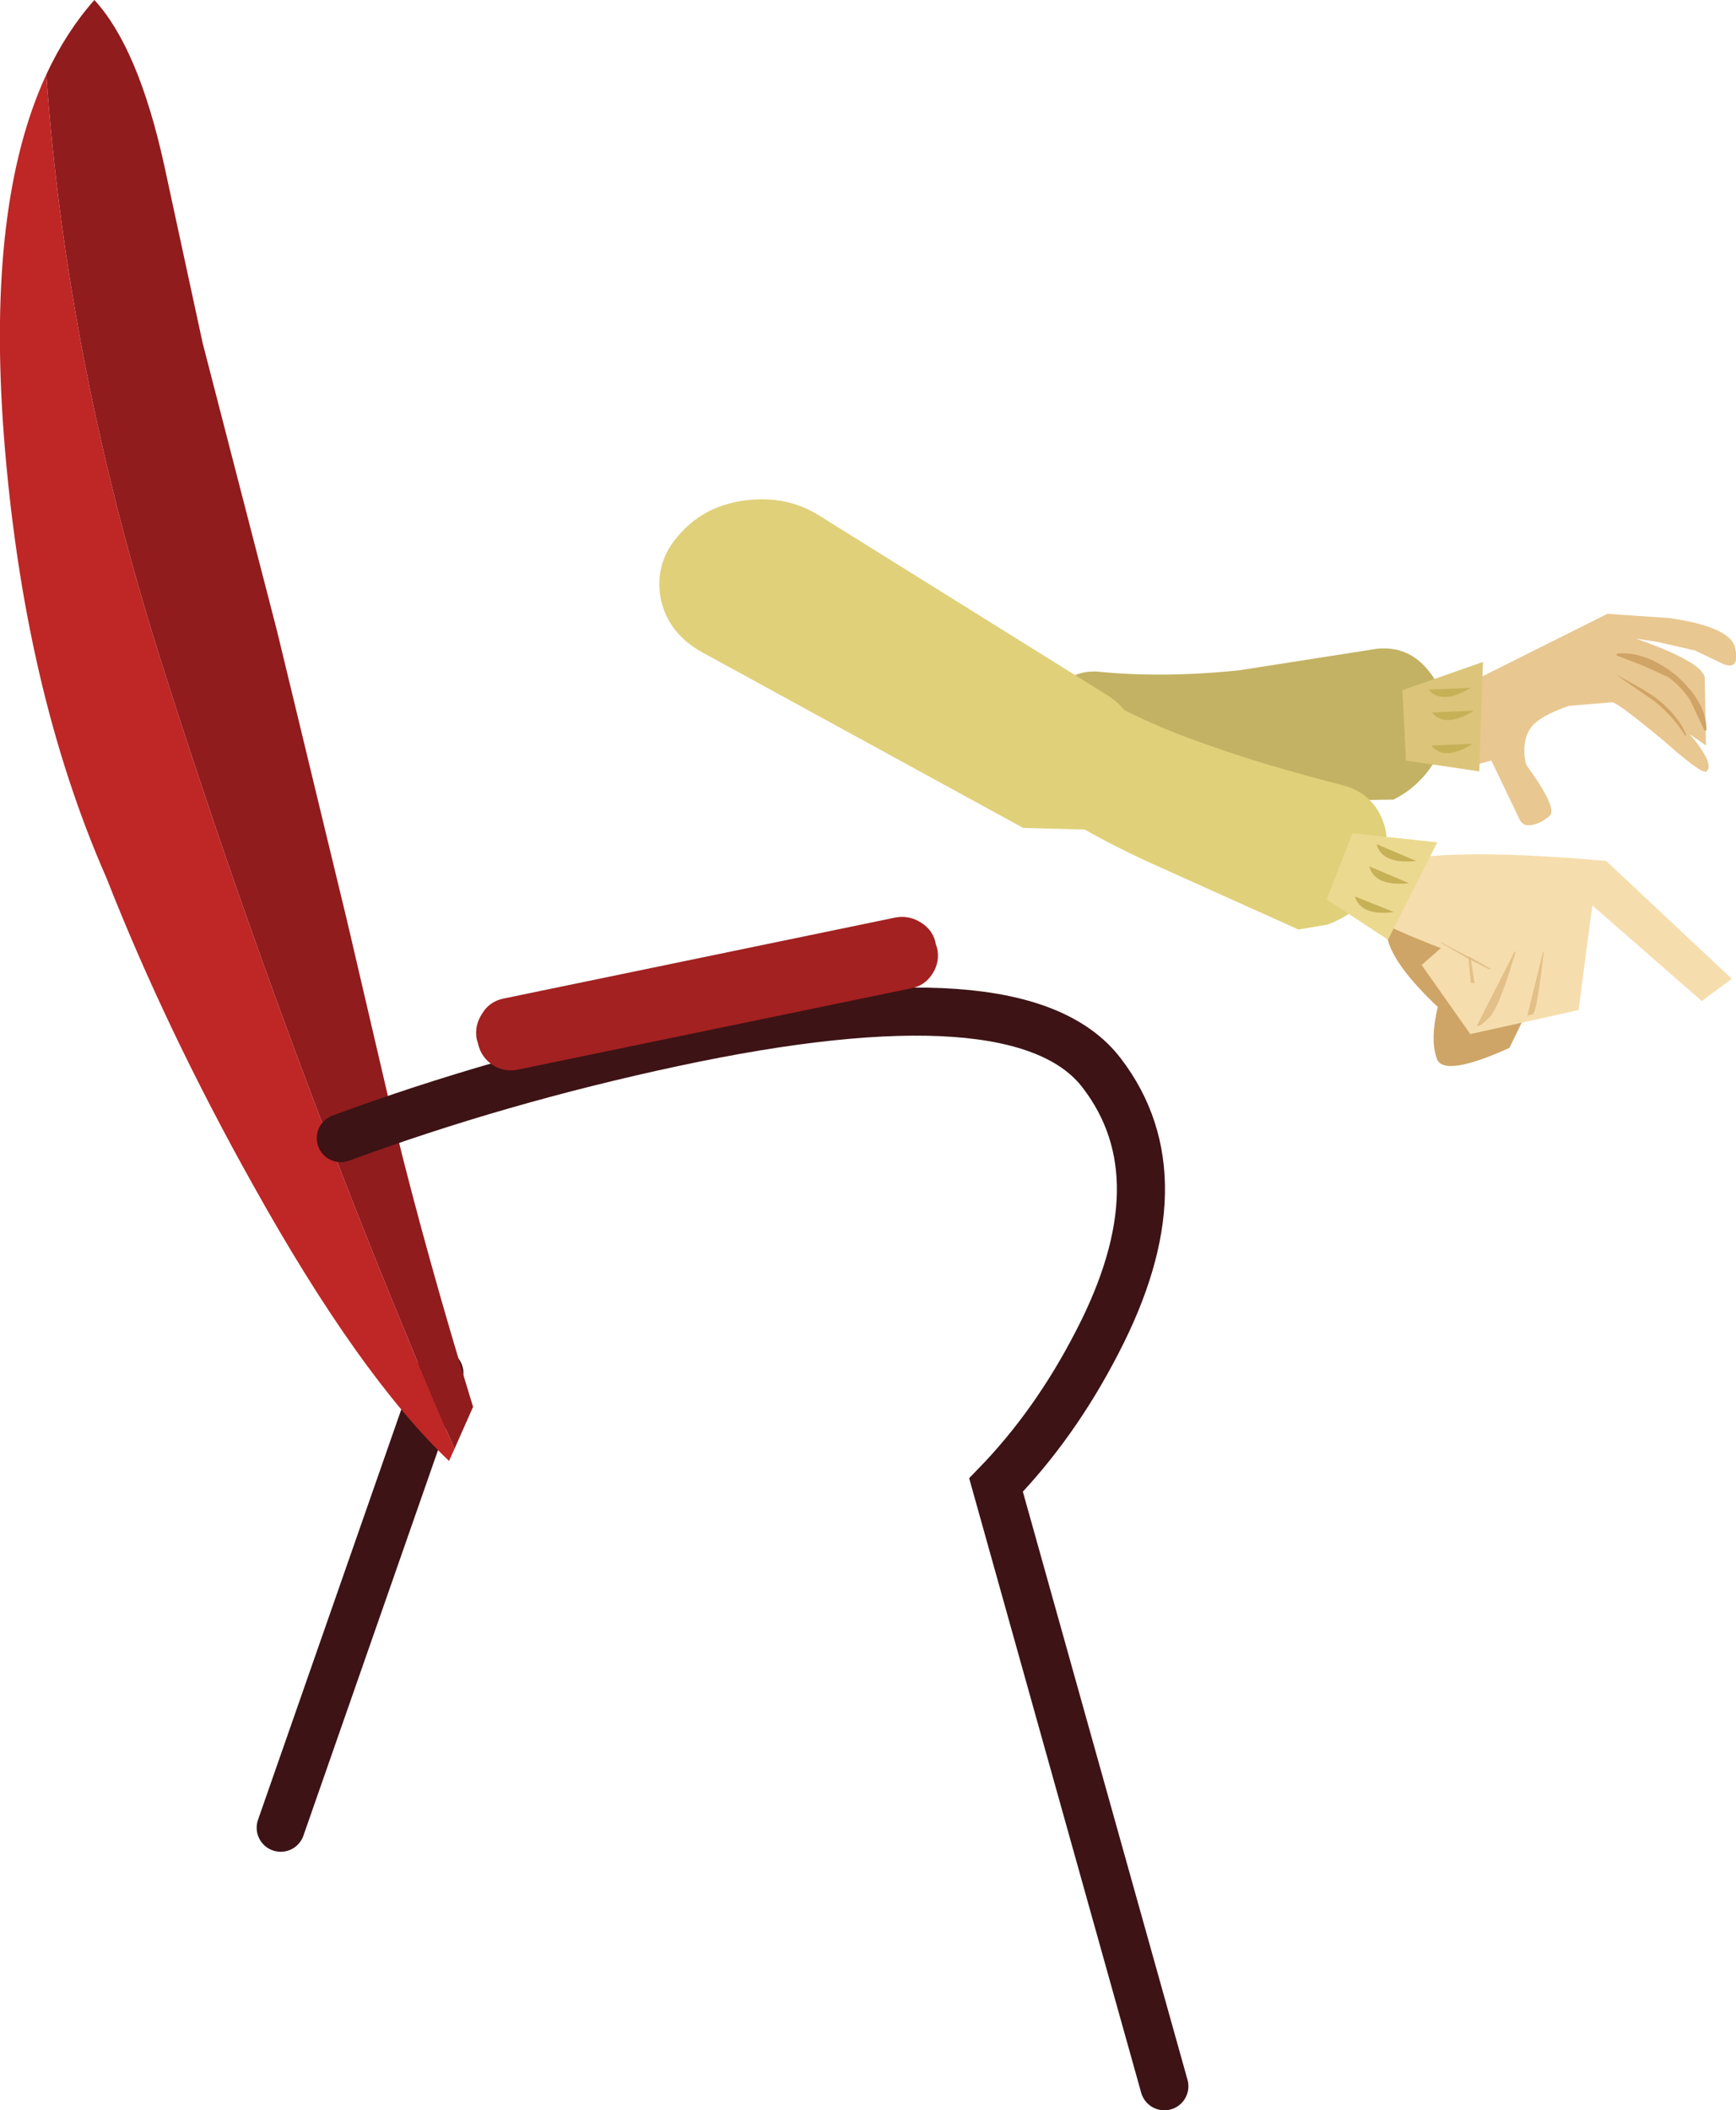
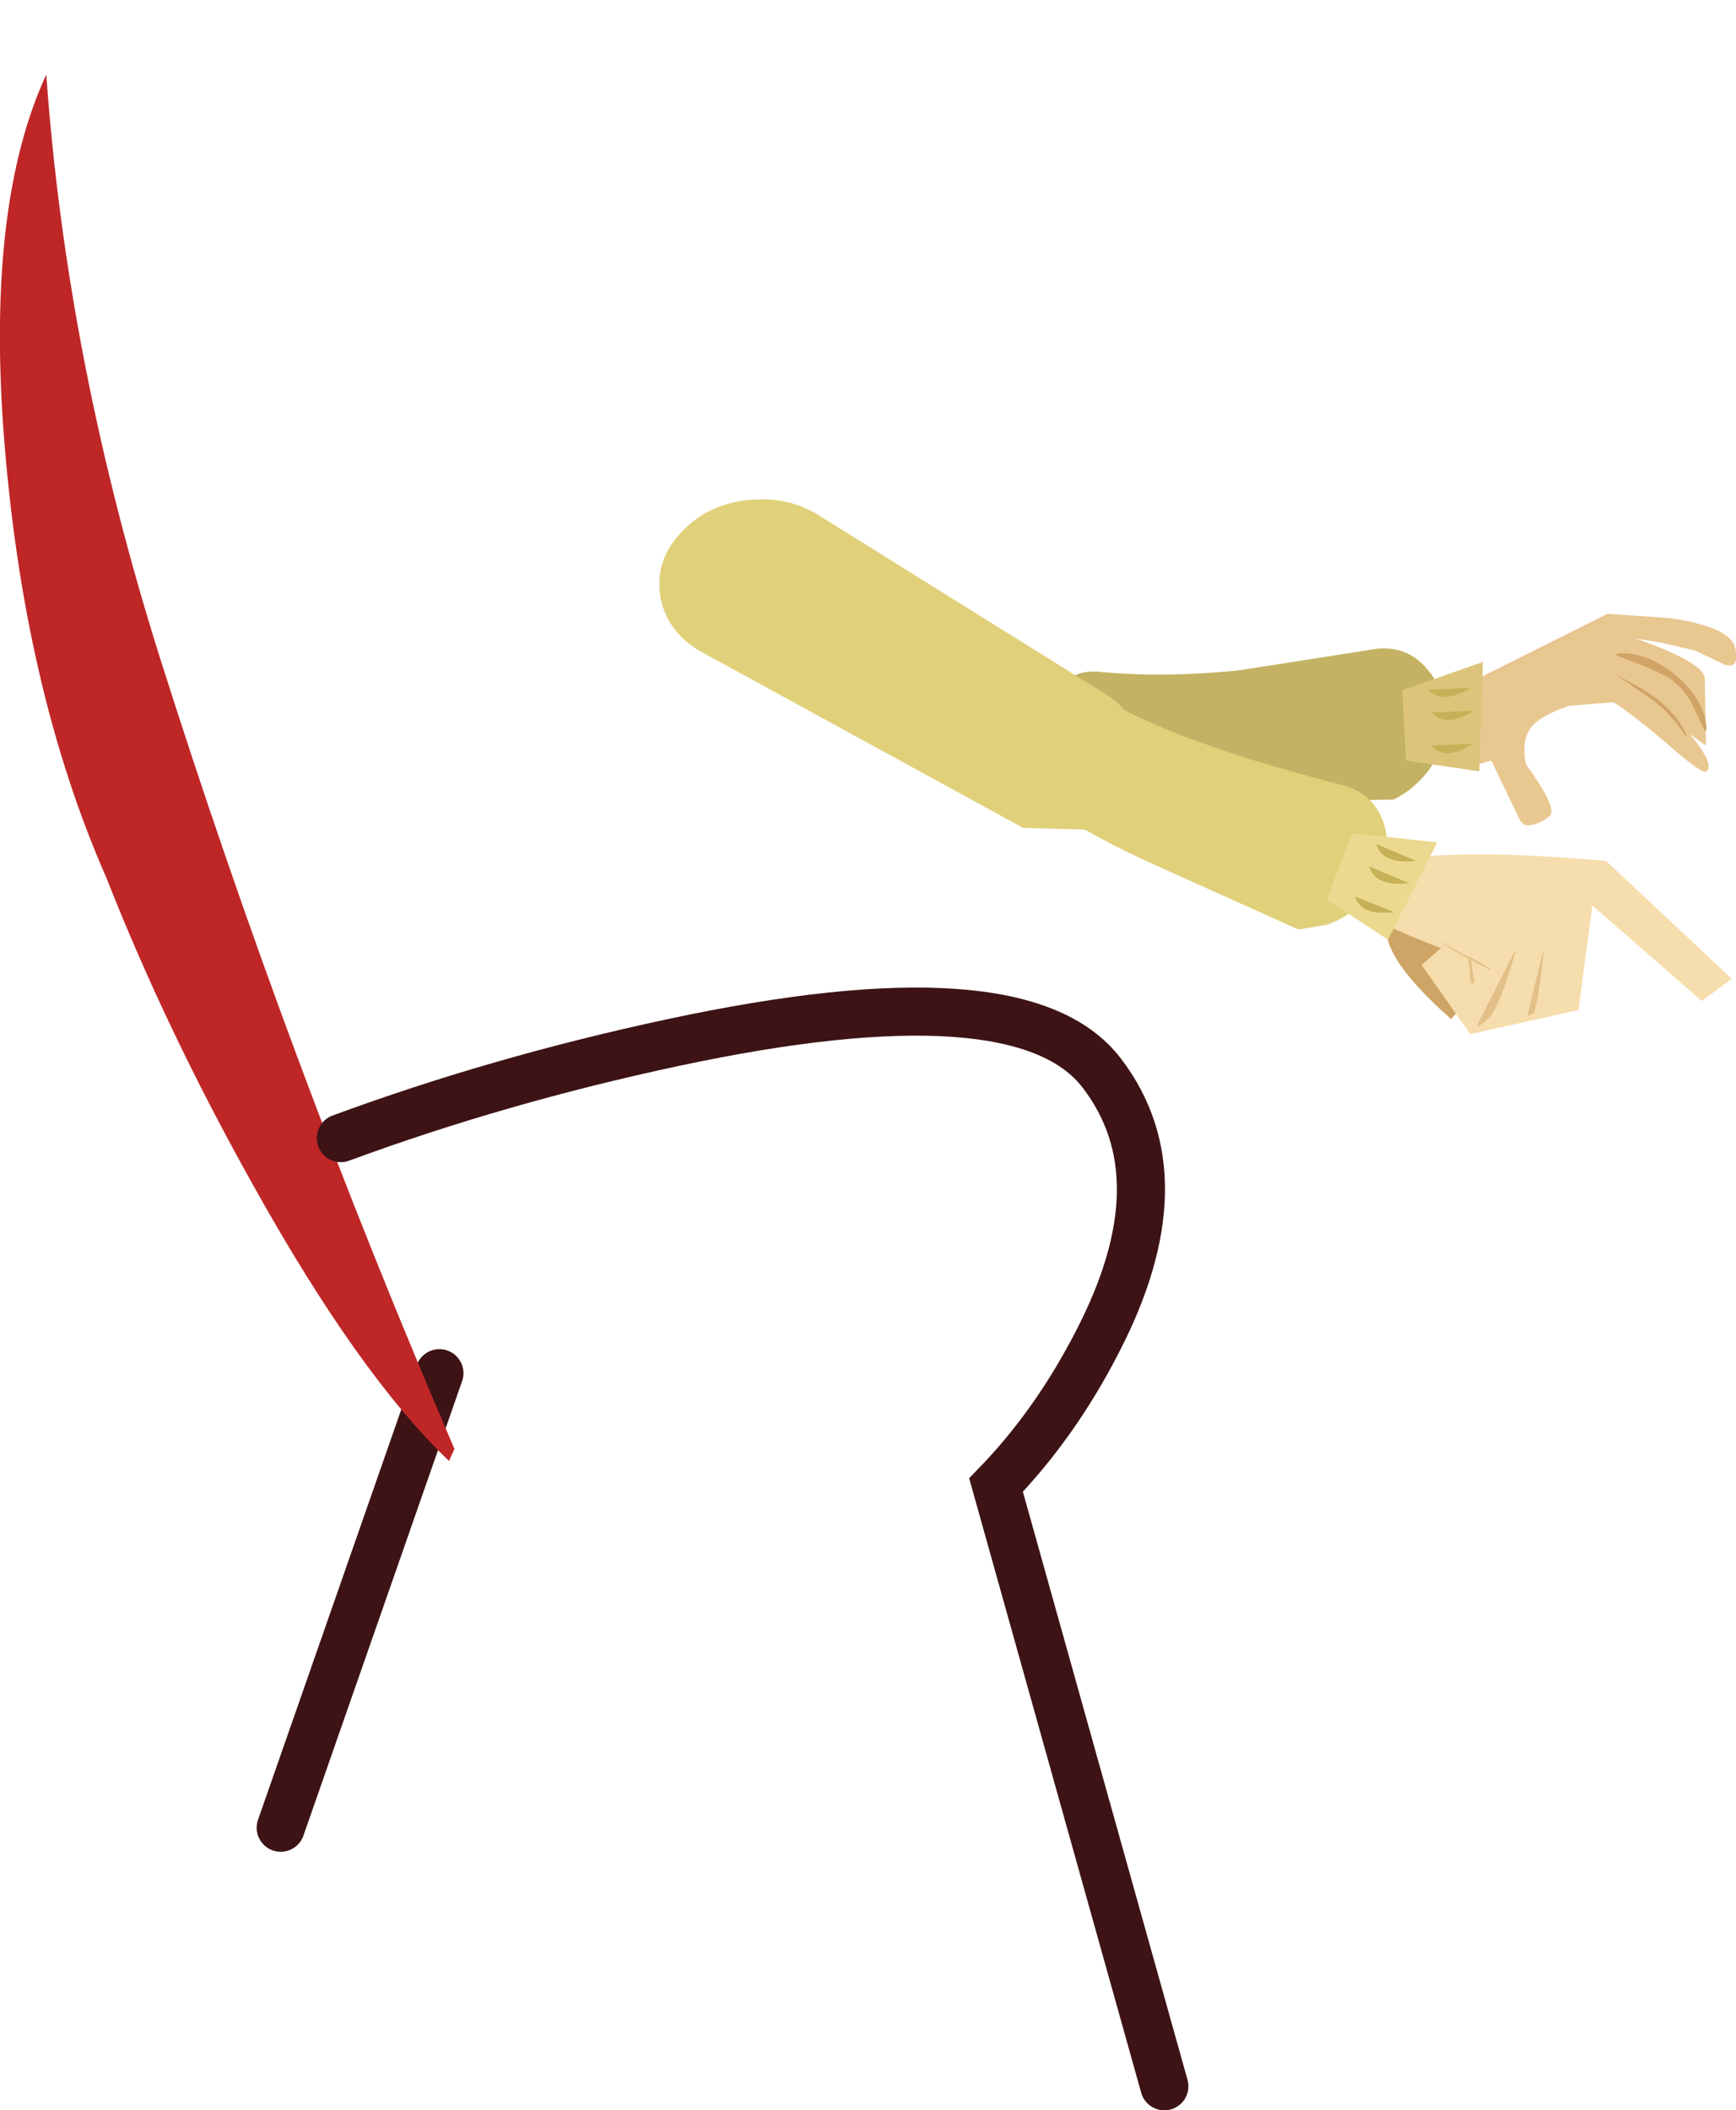
<svg xmlns="http://www.w3.org/2000/svg" height="175.5px" width="144.4px">
  <g transform="matrix(1.0, 0.0, 0.0, 1.0, 72.95, 69.25)">
    <path d="M47.95 -11.8 L60.75 -18.2 65.9 -17.85 Q71.15 -17.1 71.4 -15.25 71.75 -13.55 70.45 -14.0 L68.05 -15.15 65.0 -15.85 63.1 -16.15 Q68.65 -14.2 68.85 -12.9 L68.95 -7.25 67.6 -8.2 Q69.7 -5.7 69.0 -5.1 68.65 -4.8 65.55 -7.55 61.95 -10.55 61.2 -10.85 L57.55 -10.55 Q55.1 -9.7 54.4 -8.75 53.8 -7.95 53.85 -6.7 53.85 -6.15 54.0 -5.65 56.65 -2.0 55.95 -1.4 55.3 -0.85 54.7 -0.7 53.8 -0.4 53.45 -1.1 L51.1 -6.0 50.0 -5.7 Q48.85 -5.6 48.3 -6.65 47.8 -7.75 47.85 -9.75 L47.95 -11.8" fill="#e9c790" fill-rule="evenodd" stroke="none" />
    <path d="M61.45 -13.15 Q63.95 -11.85 64.85 -11.15 66.65 -9.75 67.3 -8.15 67.3 -8.0 67.2 -8.1 66.3 -9.6 64.65 -10.95 L61.45 -13.15" fill="#d0a367" fill-rule="evenodd" stroke="none" />
    <path d="M61.5 -14.75 L61.55 -14.9 Q63.95 -15.1 66.45 -13.1 68.95 -10.9 69.0 -8.6 L68.9 -8.45 68.8 -8.55 67.65 -11.0 Q66.9 -12.15 65.8 -12.95 L63.7 -13.9 61.5 -14.75" fill="#d0a367" fill-rule="evenodd" stroke="none" />
    <path d="M18.3 -13.4 Q23.7 -12.85 30.1 -13.5 L41.6 -15.3 Q44.2 -15.55 45.85 -13.5 47.55 -11.45 47.25 -8.7 46.9 -5.95 44.95 -4.15 44.15 -3.35 42.95 -2.75 L29.3 -2.55 Q21.05 -2.45 15.7 -4.05 14.25 -5.8 14.1 -7.9 13.8 -10.3 15.0 -11.95 16.25 -13.5 18.3 -13.4" fill="#c3b263" fill-rule="evenodd" stroke="none" />
    <path d="M43.7 -11.85 L50.4 -14.2 50.1 -5.1 44.0 -6.0 43.7 -11.85" fill="#dcc57a" fill-rule="evenodd" stroke="none" />
    <path d="M45.85 -11.9 L49.4 -12.05 Q47.0 -10.6 45.85 -11.9" fill="#c7b157" fill-rule="evenodd" stroke="none" />
    <path d="M46.15 -10.0 L49.65 -10.15 Q47.25 -8.65 46.15 -10.0" fill="#c7b157" fill-rule="evenodd" stroke="none" />
    <path d="M46.1 -7.25 L49.55 -7.4 Q47.2 -5.9 46.1 -7.25" fill="#c7b157" fill-rule="evenodd" stroke="none" />
    <path d="M-36.4 44.95 L-49.6 82.75" fill="none" stroke="#3d1315" stroke-linecap="round" stroke-linejoin="miter-clip" stroke-miterlimit="4.0" stroke-width="4.0" />
-     <path d="M-69.1 -63.05 Q-67.45 -66.6 -65.1 -69.25 -61.45 -65.3 -59.3 -55.55 L-56.1 -40.75 -49.9 -16.75 -44.1 7.25 -40.1 24.4 Q-37.45 35.2 -33.6 47.75 L-35.15 51.25 Q-49.0 19.05 -59.6 -14.4 -67.4 -39.1 -69.1 -63.05" fill="#901c1d" fill-rule="evenodd" stroke="none" />
    <path d="M-35.15 51.25 L-35.6 52.25 Q-43.1 45.1 -51.9 29.3 -59.15 16.35 -64.1 3.75 -71.05 -12.05 -72.65 -33.3 -74.05 -52.35 -69.1 -63.05 -67.4 -39.1 -59.6 -14.4 -49.0 19.05 -35.15 51.25" fill="#bf2626" fill-rule="evenodd" stroke="none" />
    <path d="M-44.6 25.4 Q-31.45 20.55 -16.95 17.45 12.05 11.25 18.7 20.0 25.4 28.75 18.3 42.4 14.8 49.2 9.9 54.25 L23.9 104.25" fill="none" stroke="#3d1315" stroke-linecap="round" stroke-linejoin="miter-clip" stroke-miterlimit="4.0" stroke-width="4.0" />
-     <path d="M5.0 9.6 Q5.25 10.75 4.6 11.75 3.95 12.75 2.8 12.95 L-29.85 19.7 Q-31.0 19.95 -32.0 19.3 -32.95 18.65 -33.2 17.5 L-33.3 17.15 Q-33.5 16.05 -32.85 15.05 -32.25 14.05 -31.1 13.8 L1.55 7.05 Q2.7 6.85 3.7 7.5 4.7 8.15 4.9 9.3 L5.0 9.6" fill="#a32121" fill-rule="evenodd" stroke="none" />
    <path d="M21.65 -7.8 Q22.15 -5.4 20.85 -3.15 19.65 -1.2 17.65 -0.25 L12.15 -0.4 -14.45 -14.95 Q-17.4 -16.55 -18.0 -19.5 -18.55 -22.55 -16.35 -24.9 -14.25 -27.25 -10.85 -27.65 -7.5 -28.05 -4.85 -26.4 L19.05 -11.5 Q21.15 -10.25 21.65 -7.8" fill="#e0d07a" fill-rule="evenodd" stroke="none" />
    <path d="M47.75 15.5 Q41.0 9.55 42.7 6.8 44.5 4.1 53.85 8.7 L47.75 15.5" fill="#cea566" fill-rule="evenodd" stroke="none" />
-     <path d="M52.6 17.9 Q47.05 20.4 46.55 18.75 46.0 17.2 46.65 14.45 L54.55 13.9 52.6 17.9" fill="#cea566" fill-rule="evenodd" stroke="none" />
    <path d="M68.6 14.0 L59.5 6.05 58.35 14.75 49.35 16.75 45.3 11.0 46.9 9.6 Q39.35 6.7 39.25 5.35 38.8 0.4 60.65 2.35 L71.1 12.15 68.6 14.0" fill="#f6ddad" fill-rule="evenodd" stroke="none" />
    <path d="M55.45 9.95 Q54.9 14.85 54.55 15.1 L54.1 15.2 55.4 9.9 55.45 9.95 M49.2 10.5 L48.95 10.35 46.9 9.15 46.9 9.1 49.15 10.3 49.3 10.3 49.35 10.35 51.0 11.3 51.0 11.4 49.4 10.6 49.7 12.5 49.4 12.5 49.2 10.5 M53.05 9.85 L53.1 9.95 Q51.85 14.25 51.0 15.3 50.05 16.25 49.9 16.05 L53.05 9.85" fill="#e2c088" fill-rule="evenodd" stroke="none" />
    <path d="M42.25 -0.45 Q42.85 2.05 41.4 4.45 40.05 6.7 37.45 7.65 L35.05 8.05 22.6 2.45 Q15.1 -1.0 10.9 -4.7 10.3 -6.9 11.1 -8.9 11.85 -11.15 13.65 -12.1 15.45 -13.0 17.25 -12.05 21.85 -9.2 27.95 -7.15 31.95 -5.7 39.1 -3.85 41.55 -3.0 42.25 -0.45" fill="#e0d07a" fill-rule="evenodd" stroke="none" />
    <path d="M46.6 0.8 L42.5 8.9 37.4 5.55 39.55 0.05 46.6 0.8" fill="#ecd990" fill-rule="evenodd" stroke="none" />
    <path d="M41.55 0.95 L44.85 2.35 Q42.0 2.65 41.55 0.95" fill="#c7b157" fill-rule="evenodd" stroke="none" />
    <path d="M40.95 2.8 L44.25 4.2 Q41.4 4.5 40.95 2.8" fill="#c7b157" fill-rule="evenodd" stroke="none" />
    <path d="M39.75 5.3 L43.0 6.6 Q40.25 6.95 39.75 5.3" fill="#c7b157" fill-rule="evenodd" stroke="none" />
  </g>
</svg>